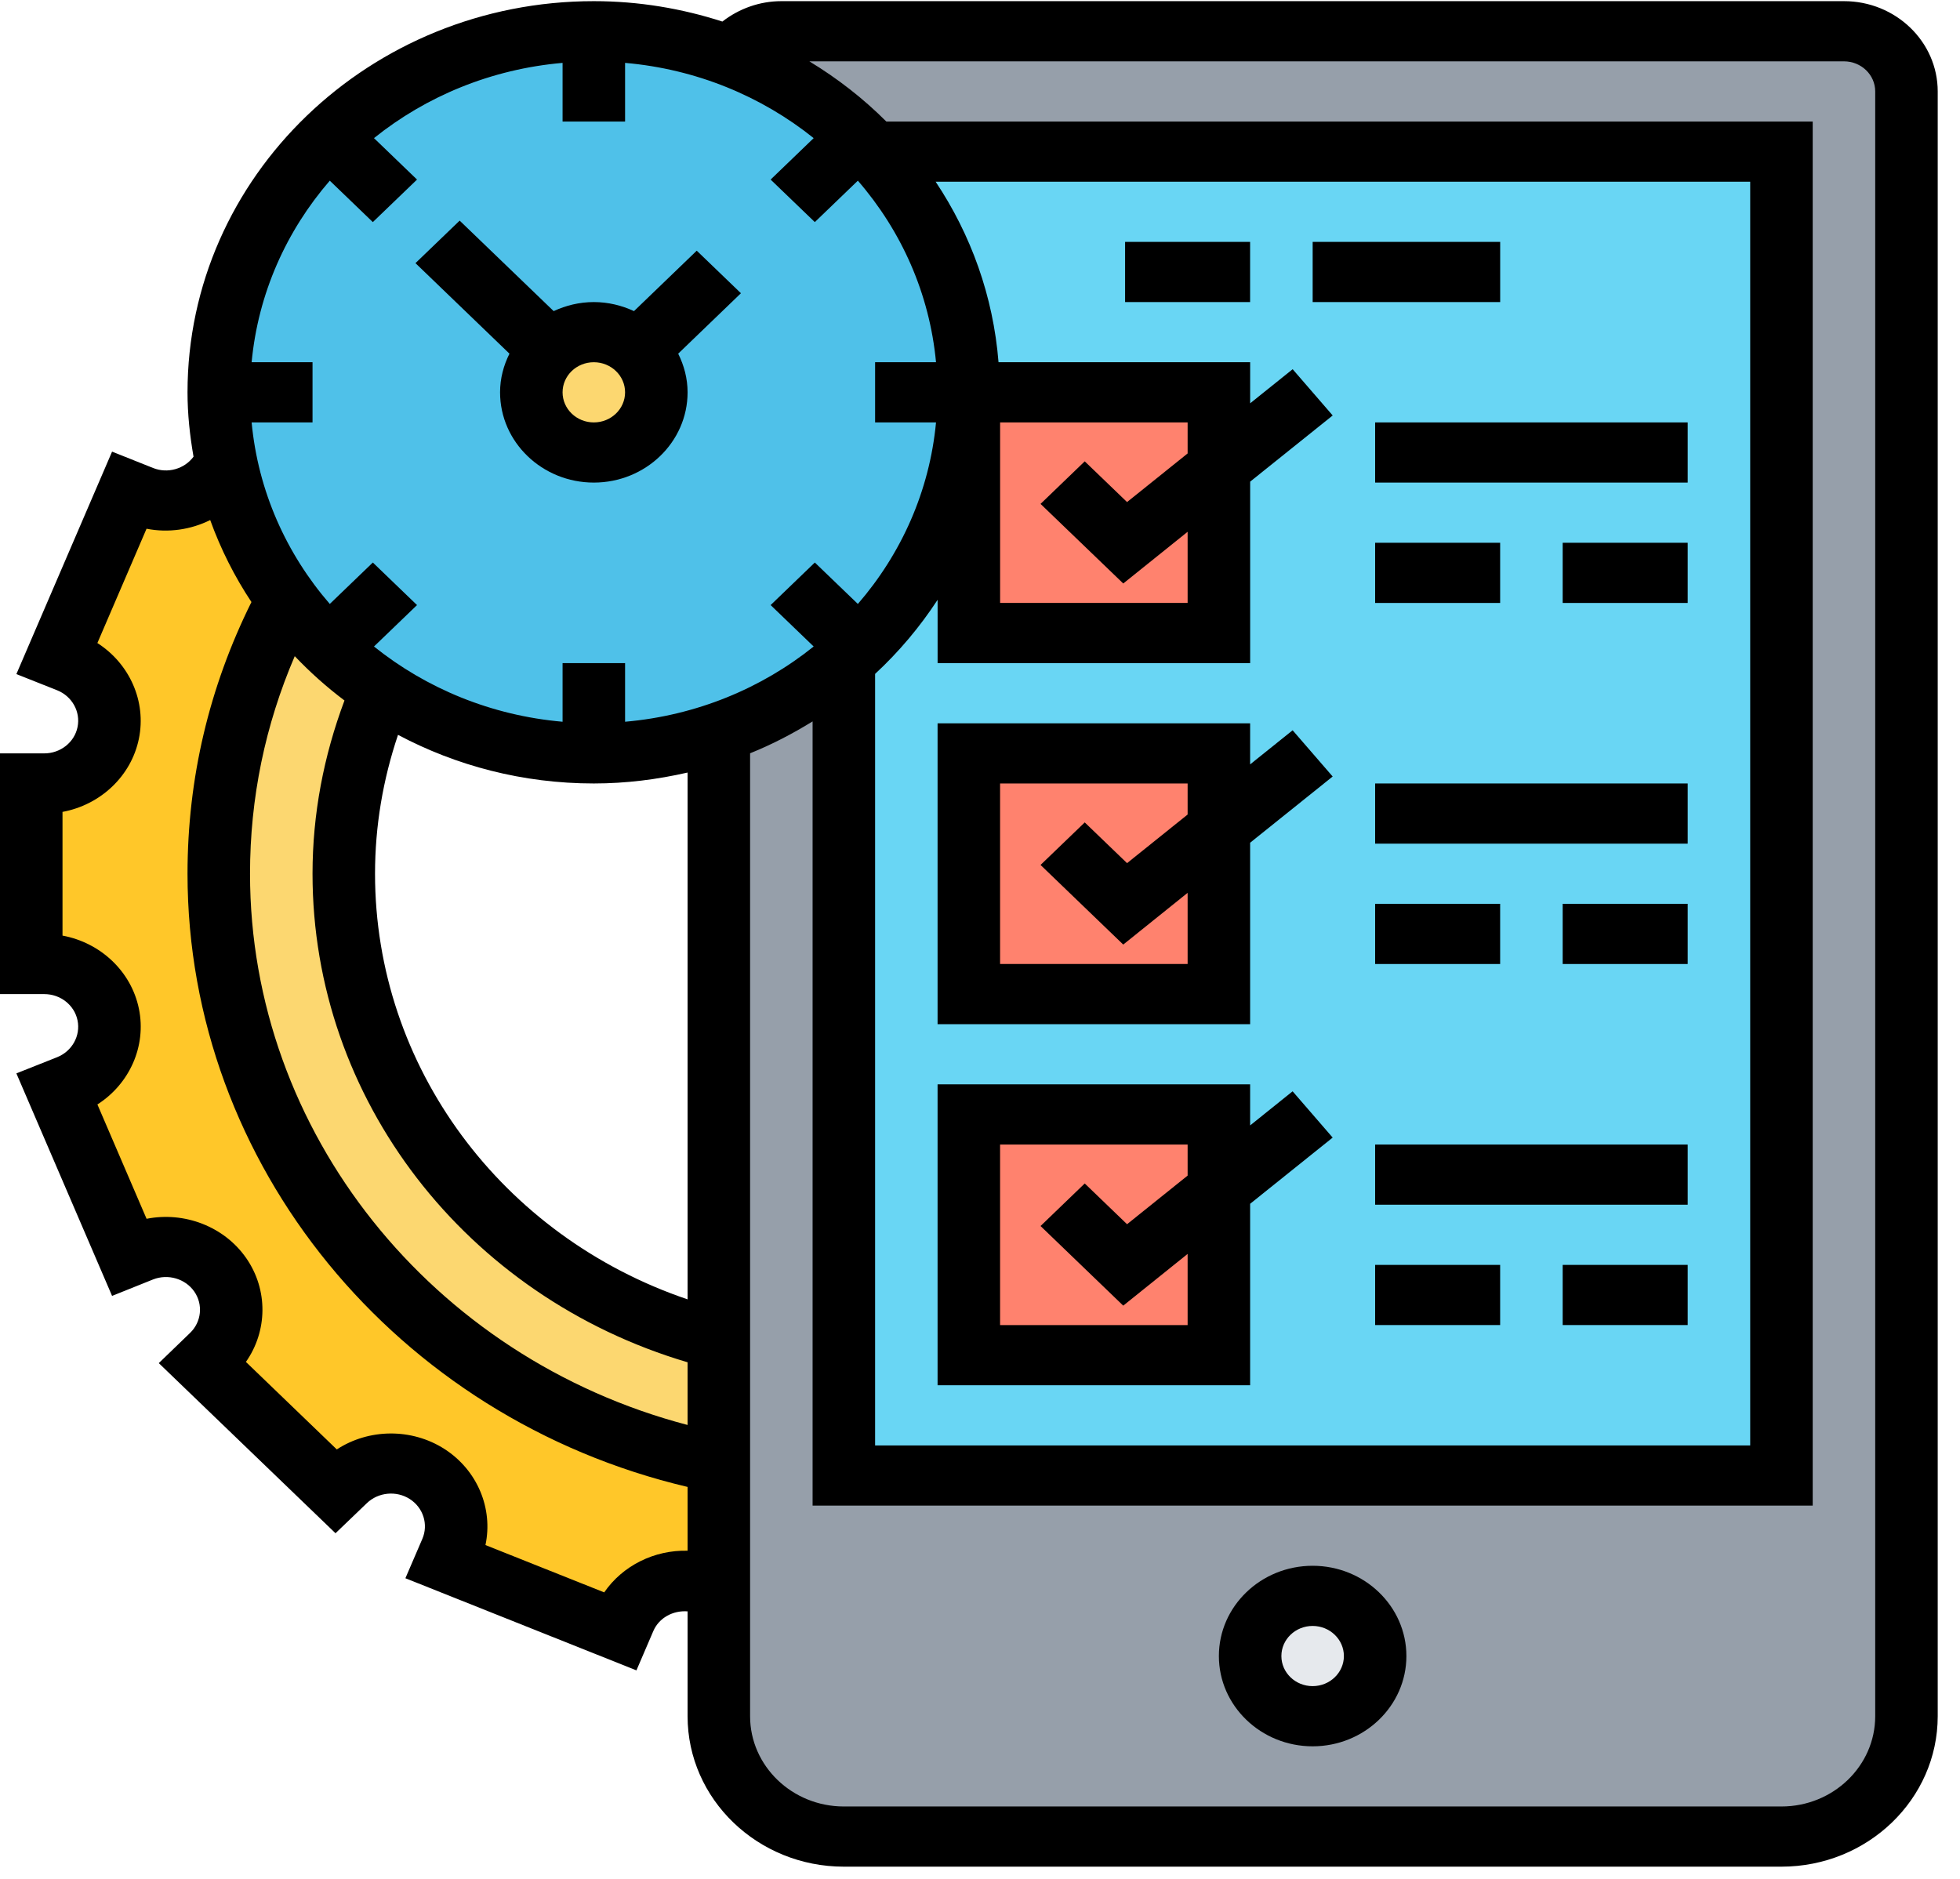
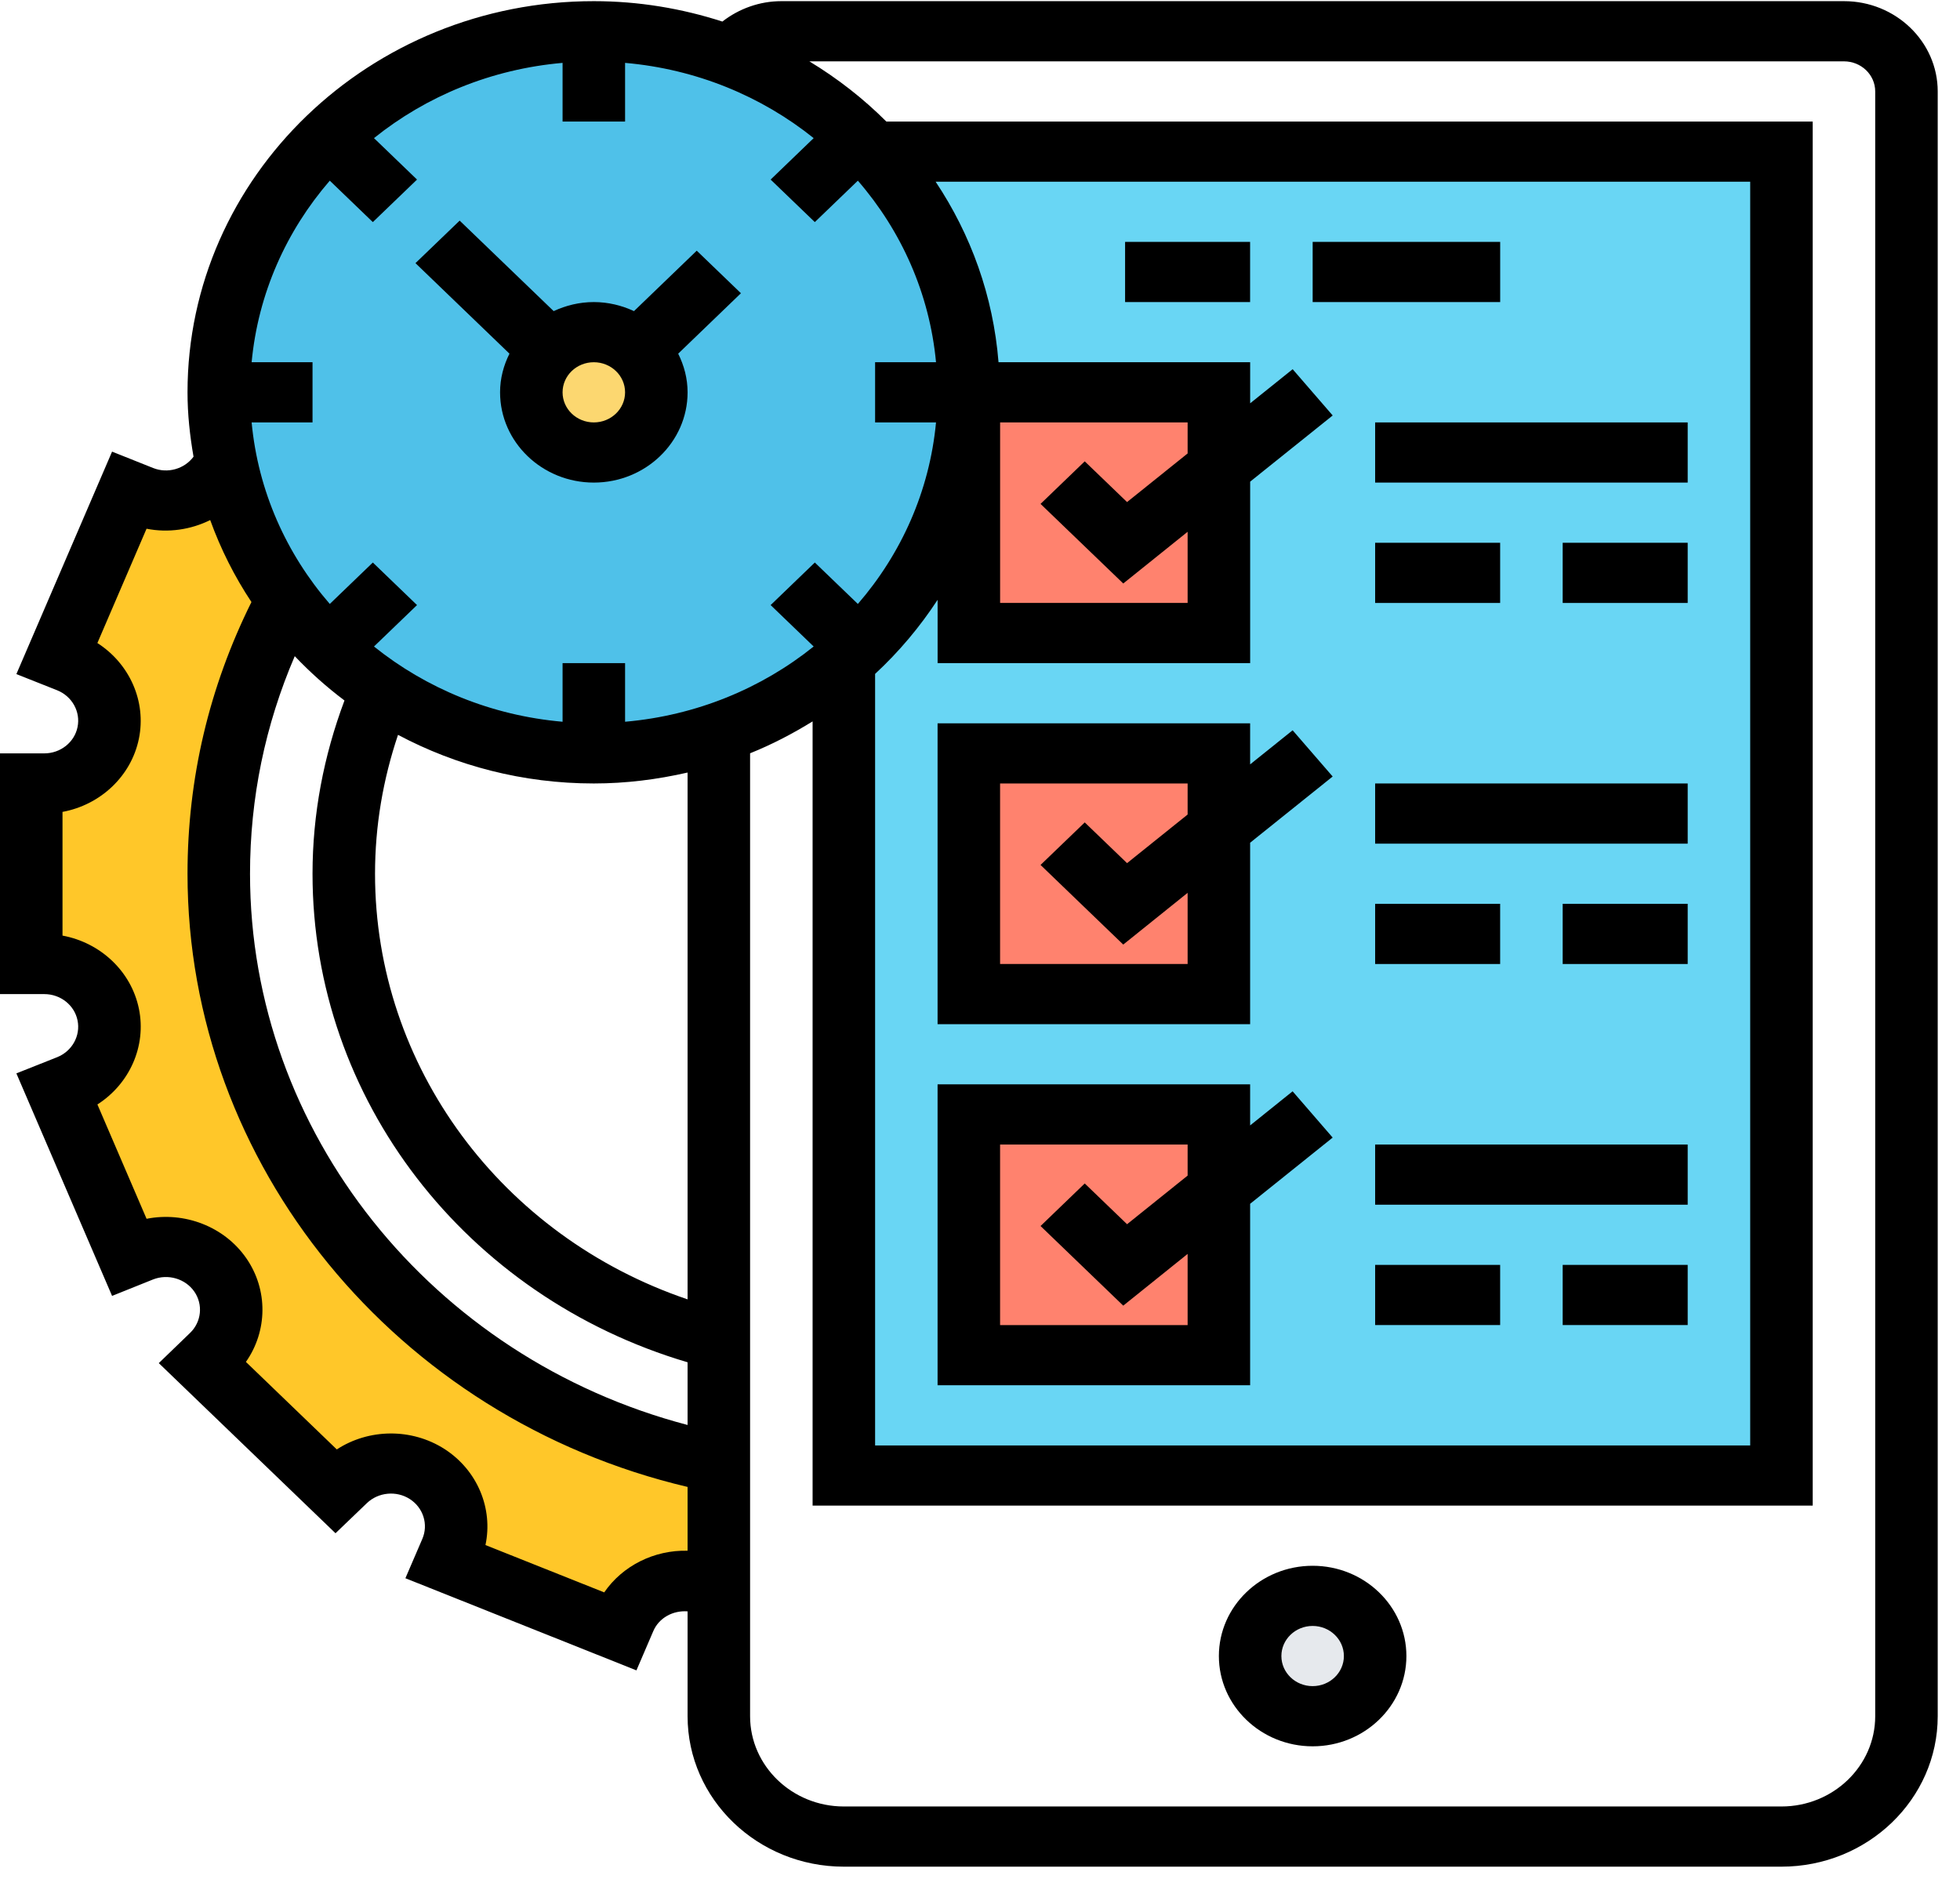
<svg xmlns="http://www.w3.org/2000/svg" width="73" height="70" viewBox="0 0 73 70" fill="none">
-   <path d="M31.429 68.412H66.35C68.921 68.412 71.006 66.405 71.006 63.929V3.406C71.006 2.167 69.964 1.164 68.678 1.164H29.101C27.814 1.164 26.773 2.167 26.773 3.406V63.929C26.773 66.405 28.857 68.412 31.429 68.412Z" fill="#969FAA" />
  <path d="M31.429 5.648H66.35V54.962H31.429V5.648Z" fill="#69D6F4" />
  <path d="M48.891 63.929C50.176 63.929 51.219 62.925 51.219 61.687C51.219 60.449 50.176 59.446 48.891 59.446C47.605 59.446 46.562 60.449 46.562 61.687C46.562 62.925 47.605 63.929 48.891 63.929Z" fill="#E6E9ED" />
  <path d="M6.18 18.649C6.971 18.649 7.739 18.279 8.205 17.607C8.287 17.494 8.356 17.371 8.415 17.248C8.799 19.119 9.59 20.846 10.684 22.347C9.066 25.407 8.147 28.87 8.147 32.547C8.147 43.396 16.144 52.441 26.771 54.514V59.222H26.76C26.527 59.076 26.259 58.975 25.98 58.93C24.839 58.706 23.698 59.3 23.256 60.331L23.07 60.757L16.621 58.179L16.807 57.753C16.935 57.462 16.994 57.159 16.994 56.857C16.994 56.094 16.609 55.355 15.911 54.907C14.945 54.29 13.664 54.413 12.838 55.198L12.5 55.534L7.553 50.771L7.902 50.446C8.368 49.986 8.612 49.392 8.612 48.787C8.612 48.339 8.473 47.879 8.205 47.487C7.553 46.557 6.319 46.198 5.248 46.624L4.806 46.803L2.129 40.594L2.571 40.415C3.491 40.045 4.073 39.193 4.073 38.252C4.073 38.106 4.061 37.949 4.026 37.792C3.805 36.694 2.804 35.909 1.651 35.909H1.163V29.184H1.651C2.804 29.184 3.805 28.4 4.026 27.301C4.259 26.203 3.642 25.105 2.571 24.679L2.129 24.499L4.806 18.29L5.26 18.47C5.563 18.593 5.877 18.649 6.18 18.649Z" fill="#FFC729" />
-   <path d="M26.773 49.919V54.514C16.145 52.441 8.148 43.396 8.148 32.547C8.148 28.871 9.068 25.407 10.685 22.348C11.139 22.986 11.663 23.58 12.234 24.13C12.839 24.712 13.502 25.239 14.213 25.699C13.305 27.806 12.804 30.126 12.804 32.547C12.804 40.908 18.741 47.924 26.773 49.919Z" fill="#FCD770" />
  <path d="M36.085 14.614C36.085 18.335 34.525 21.697 31.999 24.129C31.813 24.309 31.627 24.477 31.429 24.645C30.09 25.799 28.507 26.707 26.773 27.301C25.317 27.794 23.746 28.063 22.116 28.063C19.183 28.063 16.459 27.2 14.213 25.698C13.502 25.239 12.839 24.712 12.234 24.129C11.663 23.58 11.139 22.986 10.685 22.347C9.591 20.846 8.8 19.119 8.416 17.248V17.236C8.241 16.396 8.148 15.511 8.148 14.614C8.148 10.893 9.708 7.53 12.234 5.098C14.76 2.666 18.252 1.164 22.116 1.164C23.921 1.164 25.632 1.489 27.215 2.083C29.031 2.767 30.649 3.798 31.999 5.098C32.185 5.278 32.36 5.457 32.535 5.647C34.746 8.024 36.085 11.162 36.085 14.614Z" fill="#4FC1E9" />
  <path d="M23.758 13.034C24.189 13.437 24.445 13.998 24.445 14.614C24.445 15.847 23.397 16.855 22.117 16.855C20.836 16.855 19.789 15.847 19.789 14.614C19.789 13.998 20.045 13.437 20.475 13.034C20.894 12.619 21.476 12.372 22.117 12.372C22.757 12.372 23.339 12.619 23.758 13.034Z" fill="#FCD770" />
  <path d="M36.085 23.58V14.614H45.397V17.416V23.58H36.085Z" fill="#FF826E" />
  <path d="M36.085 37.03V28.064H45.397V30.866V37.03H36.085Z" fill="#FF826E" />
  <path d="M45.397 44.315V50.479H36.085V41.513H45.397V44.315Z" fill="#FF826E" />
  <path d="M48.143 40.651L46.561 41.922V40.392H34.92V51.6H46.561V44.841L49.635 42.375L48.143 40.651ZM44.233 49.359H37.248V42.634H44.233V43.791L41.977 45.602L40.401 44.084L38.755 45.669L41.835 48.635L44.233 46.708V49.359Z" fill="black" />
  <path d="M46.561 28.473V26.943H34.92V38.151H46.561V31.391L49.635 28.925L48.144 27.203L46.561 28.473ZM44.233 35.909H37.248V29.184H44.233V30.341L41.977 32.152L40.401 30.635L38.755 32.219L41.835 35.185L44.233 33.258V35.909Z" fill="black" />
  <path d="M51.217 42.634H62.858V44.875H51.217V42.634Z" fill="black" />
  <path d="M51.217 47.117H55.873V49.358H51.217V47.117Z" fill="black" />
  <path d="M58.202 47.117H62.858V49.358H58.202V47.117Z" fill="black" />
  <path d="M51.217 29.184H62.858V31.426H51.217V29.184Z" fill="black" />
  <path d="M51.217 33.667H55.873V35.909H51.217V33.667Z" fill="black" />
  <path d="M58.202 33.667H62.858V35.909H58.202V33.667Z" fill="black" />
  <path d="M51.217 15.735H62.858V17.976H51.217V15.735Z" fill="black" />
  <path d="M51.217 20.218H55.873V22.46H51.217V20.218Z" fill="black" />
  <path d="M58.202 20.218H62.858V22.46H58.202V20.218Z" fill="black" />
  <path d="M41.904 9.01H46.56V11.252H41.904V9.01Z" fill="black" />
  <path d="M48.89 9.01H55.874V11.252H48.89V9.01Z" fill="black" />
  <path d="M48.889 58.325C46.963 58.325 45.397 59.833 45.397 61.687C45.397 63.541 46.963 65.05 48.889 65.05C50.814 65.05 52.381 63.541 52.381 61.687C52.381 59.833 50.814 58.325 48.889 58.325ZM48.889 62.808C48.246 62.808 47.725 62.306 47.725 61.687C47.725 61.069 48.246 60.566 48.889 60.566C49.531 60.566 50.053 61.069 50.053 61.687C50.053 62.306 49.531 62.808 48.889 62.808Z" fill="black" />
  <path d="M68.678 0.043H29.101C28.293 0.043 27.521 0.323 26.905 0.803C25.398 0.317 23.792 0.043 22.117 0.043C13.773 0.043 6.984 6.58 6.984 14.614C6.984 15.432 7.072 16.23 7.208 17.012C6.868 17.47 6.243 17.649 5.703 17.433L4.174 16.823L0.61 25.11L2.127 25.712C2.685 25.935 3.006 26.511 2.888 27.083C2.773 27.651 2.252 28.063 1.651 28.063H0V37.03H1.651C2.252 37.03 2.773 37.441 2.888 38.009C3.006 38.582 2.685 39.157 2.129 39.38L0.61 39.983L4.174 48.272L5.697 47.661C6.253 47.44 6.902 47.629 7.236 48.11C7.571 48.593 7.505 49.242 7.077 49.653L5.914 50.776L12.496 57.113L13.664 55.992C14.091 55.582 14.765 55.518 15.264 55.84C15.766 56.163 15.961 56.786 15.73 57.323L15.099 58.789L23.704 62.221L24.333 60.756C24.545 60.263 25.065 59.982 25.609 60.023V63.929C25.609 67.019 28.22 69.533 31.429 69.533H66.35C69.559 69.533 72.17 67.019 72.17 63.929V3.406C72.17 1.552 70.603 0.043 68.678 0.043ZM32.593 25.103C33.482 24.279 34.261 23.353 34.921 22.343V24.701H46.562V17.941L49.636 15.476L48.145 13.753L46.562 15.023V13.493H37.19C36.993 11.03 36.162 8.739 34.847 6.768H65.186V53.842H32.593V25.103ZM44.233 16.891L41.977 18.702L40.401 17.185L38.755 18.77L41.836 21.735L44.233 19.809V22.459H37.249V15.735H44.233V16.891ZM30.348 8.273L31.951 6.73C33.57 8.598 34.621 10.934 34.862 13.493H32.593V15.735H34.862C34.621 18.293 33.569 20.628 31.951 22.497L30.348 20.954L28.702 22.539L30.305 24.082C28.364 25.641 25.938 26.653 23.281 26.885V24.701H20.953V26.885C18.295 26.653 15.87 25.64 13.929 24.082L15.532 22.539L13.886 20.954L12.283 22.497C10.664 20.628 9.613 18.293 9.372 15.735H11.64V13.493H9.372C9.613 10.934 10.665 8.6 12.283 6.73L13.886 8.273L15.532 6.689L13.929 5.145C15.87 3.586 18.295 2.574 20.953 2.342V4.527H23.281V2.342C25.938 2.574 28.363 3.587 30.305 5.145L28.702 6.689L30.348 8.273ZM12.83 26.093C12.056 28.159 11.64 30.322 11.64 32.547C11.64 40.95 17.344 48.301 25.609 50.745V53.08C16.087 50.583 9.312 42.17 9.312 32.547C9.312 29.722 9.877 27.005 10.978 24.442C11.548 25.041 12.165 25.593 12.83 26.093ZM25.609 48.401C18.685 46.053 13.968 39.731 13.968 32.547C13.968 30.769 14.264 29.037 14.824 27.373C16.989 28.524 19.473 29.184 22.117 29.184C23.32 29.184 24.485 29.034 25.609 28.777V48.401ZM22.504 59.316L18.081 57.553C18.369 56.197 17.787 54.77 16.558 53.977C15.328 53.188 13.733 53.215 12.544 53.991L9.159 50.731C9.963 49.586 9.993 48.049 9.171 46.865C8.35 45.682 6.863 45.122 5.459 45.4L3.628 41.141C4.824 40.376 5.459 38.971 5.174 37.577C4.887 36.178 3.74 35.112 2.328 34.851V30.243C3.74 29.982 4.887 28.914 5.173 27.517C5.458 26.123 4.823 24.719 3.627 23.953L5.458 19.695C6.274 19.856 7.109 19.729 7.829 19.372C8.219 20.453 8.735 21.476 9.365 22.426C7.791 25.594 6.984 28.995 6.984 32.547C6.984 43.387 14.766 52.834 25.609 55.388V57.764C24.368 57.732 23.188 58.321 22.504 59.316ZM69.842 63.929C69.842 65.782 68.275 67.291 66.35 67.291H31.429C29.504 67.291 27.937 65.782 27.937 63.929V28.06C28.753 27.732 29.528 27.327 30.265 26.872V56.083H67.514V4.527H33.011C32.155 3.67 31.193 2.921 30.144 2.285H68.678C69.321 2.285 69.842 2.787 69.842 3.406V63.929Z" fill="black" />
  <path d="M25.95 9.338L23.613 11.589C23.157 11.378 22.655 11.252 22.117 11.252C21.579 11.252 21.076 11.378 20.621 11.589L17.12 8.218L15.474 9.802L18.975 13.174C18.756 13.612 18.625 14.096 18.625 14.614C18.625 16.468 20.192 17.976 22.117 17.976C24.042 17.976 25.609 16.468 25.609 14.614C25.609 14.096 25.477 13.612 25.259 13.174L27.596 10.923L25.95 9.338ZM22.117 15.735C21.474 15.735 20.953 15.233 20.953 14.614C20.953 13.995 21.474 13.493 22.117 13.493C22.759 13.493 23.281 13.995 23.281 14.614C23.281 15.233 22.759 15.735 22.117 15.735Z" fill="black" />
</svg>